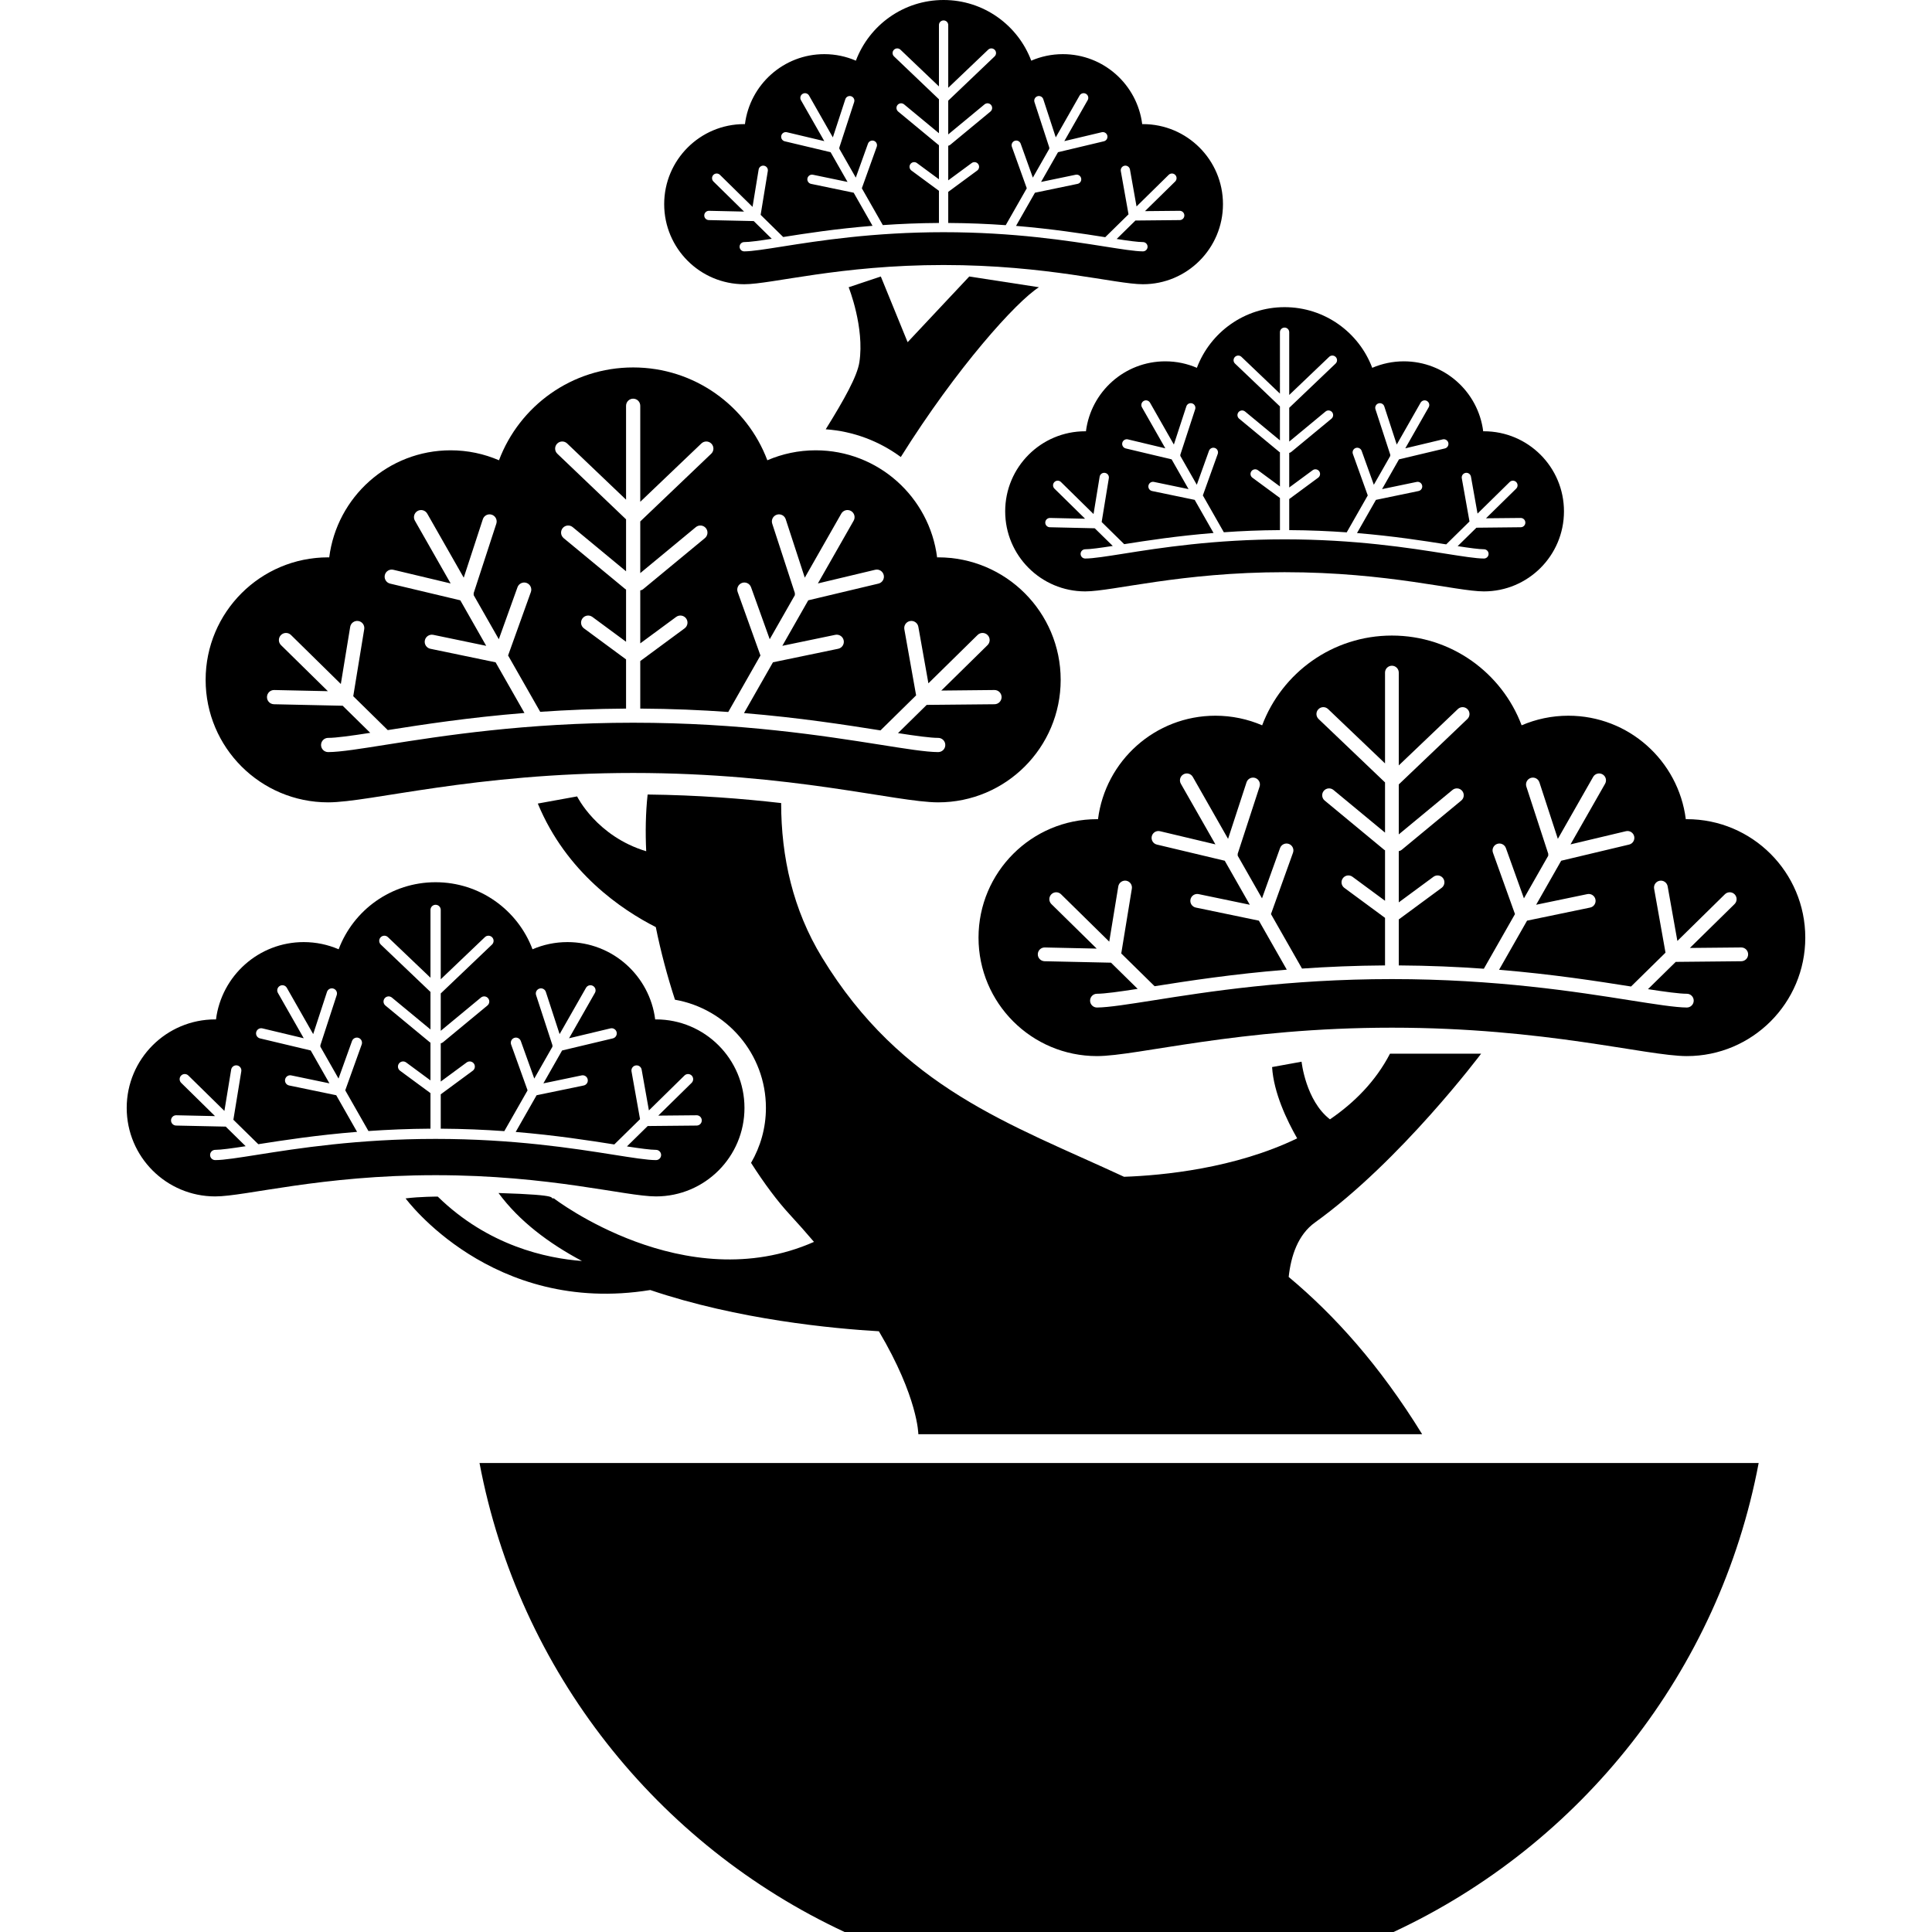
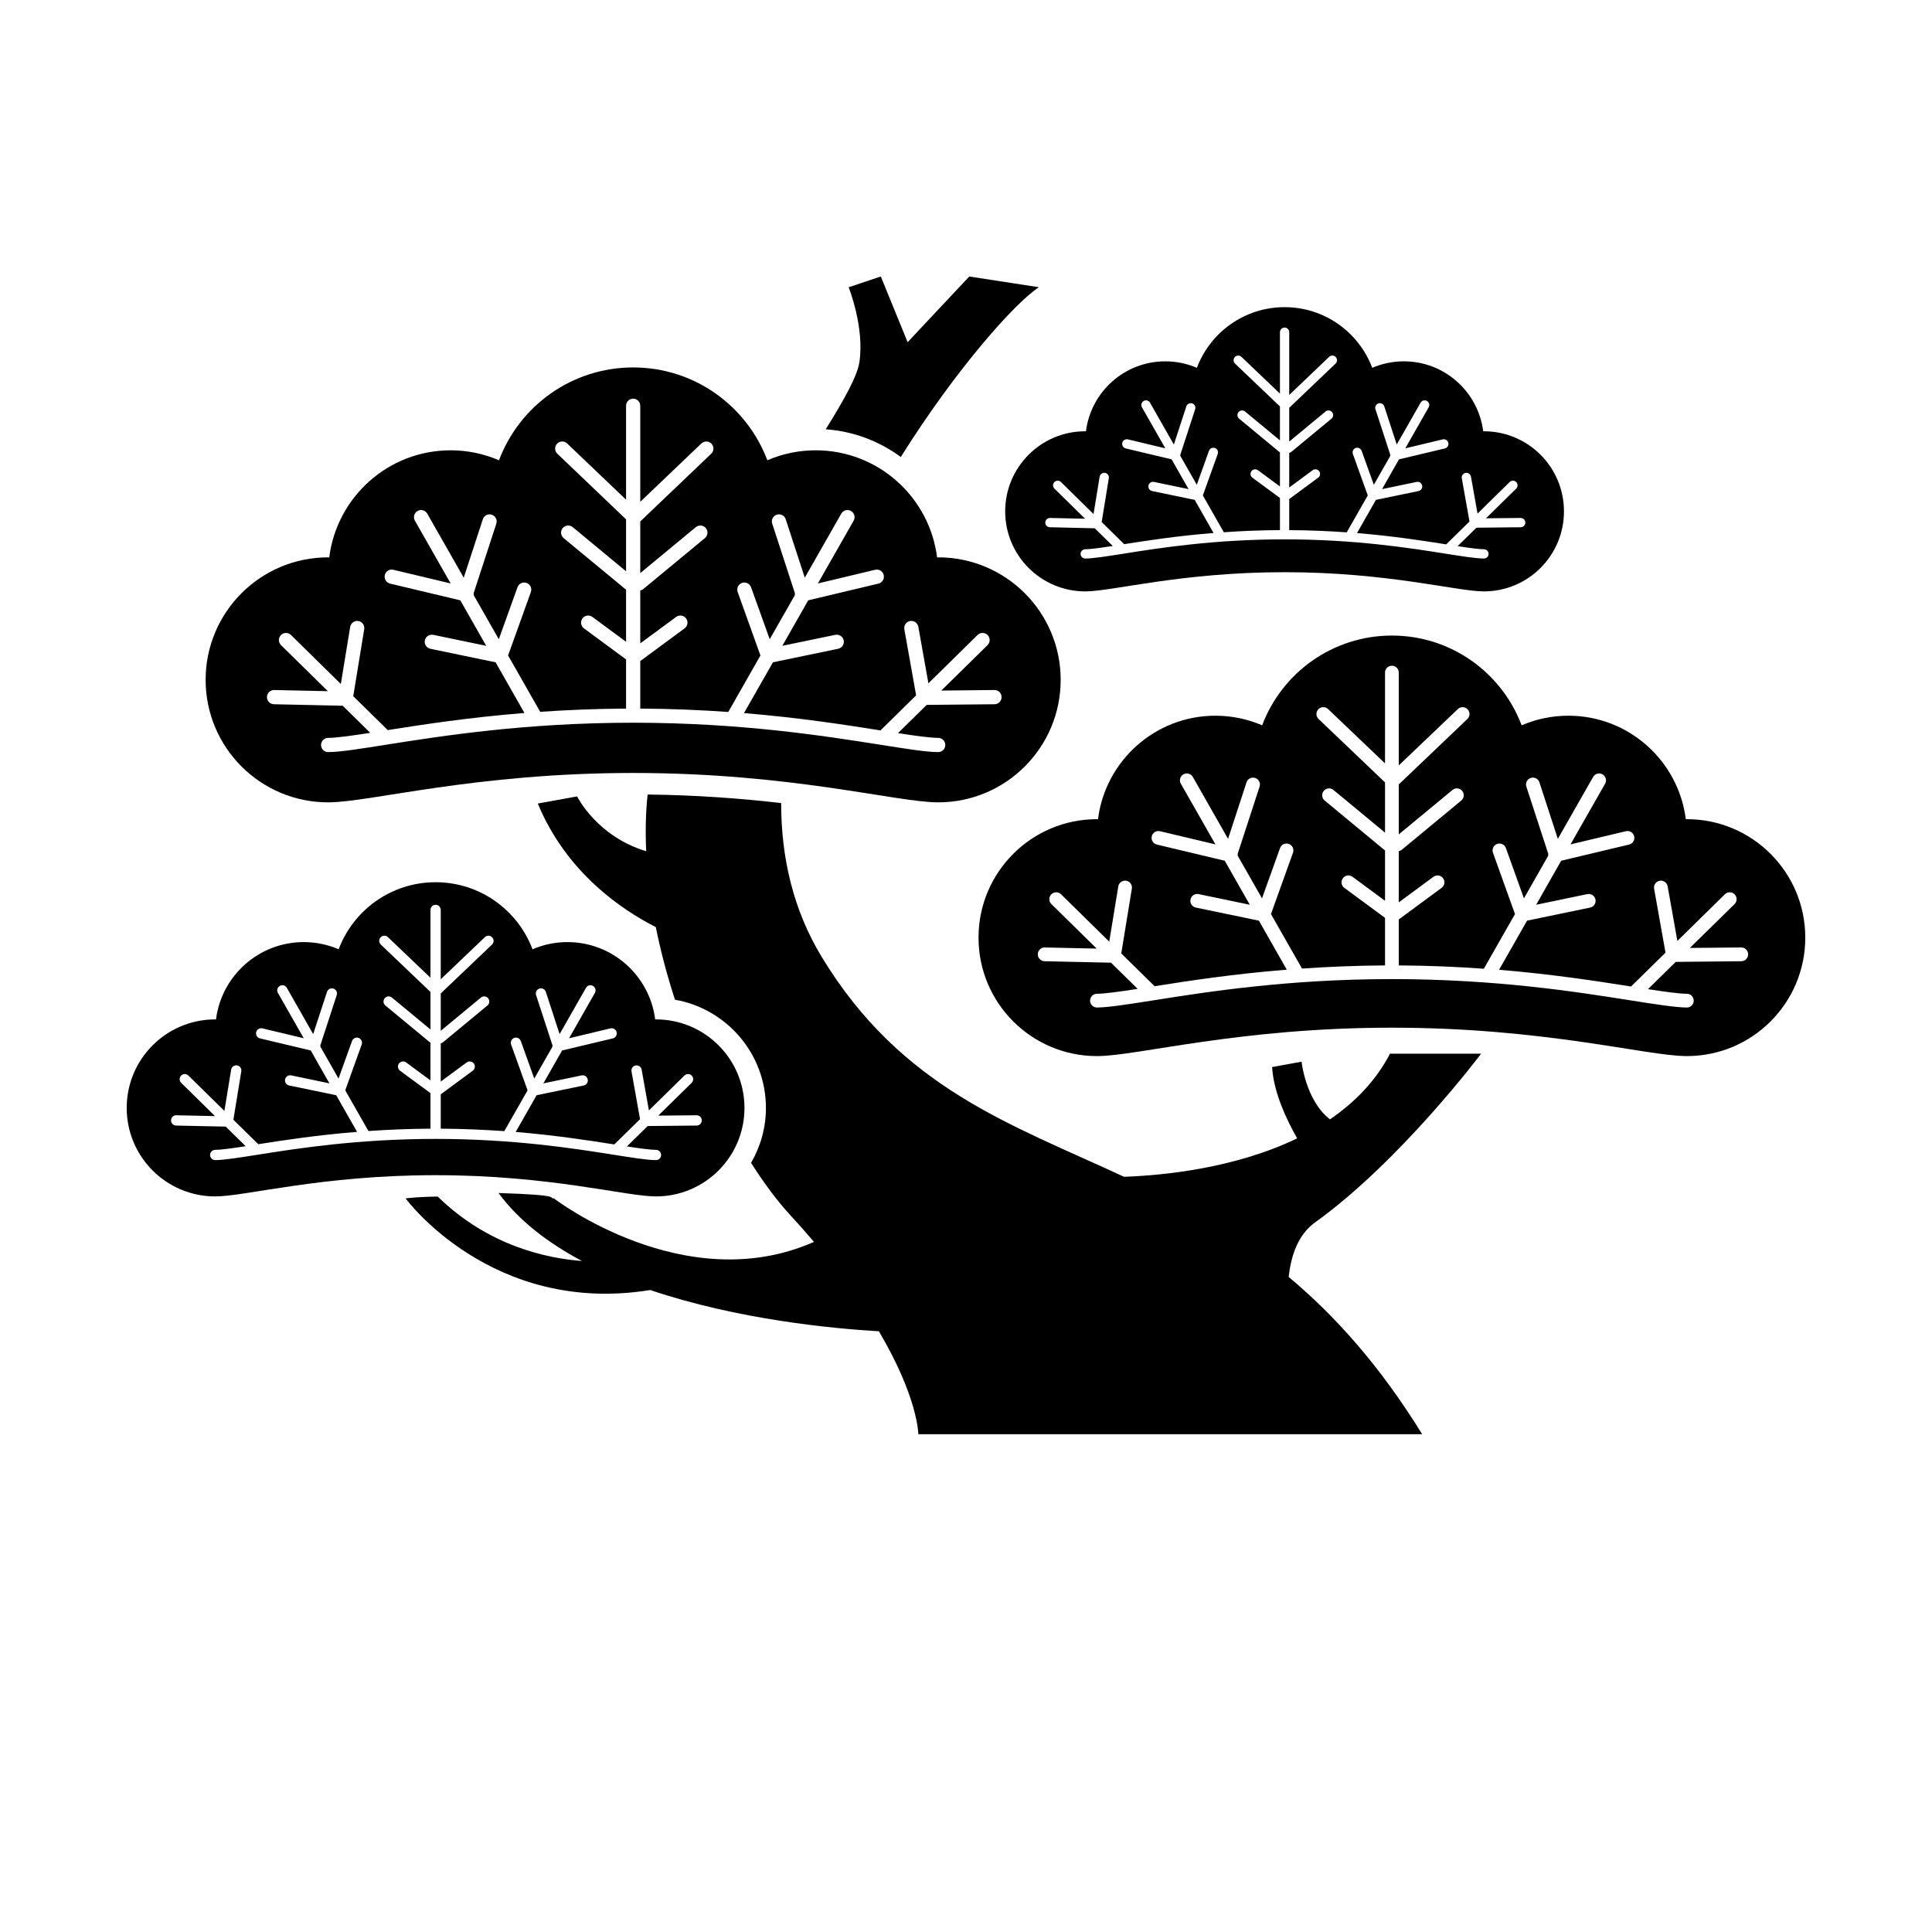
<svg xmlns="http://www.w3.org/2000/svg" height="800px" width="800px" version="1.1" id="_x32_" viewBox="0 0 512 512" xml:space="preserve">
  <style type="text/css">
	.st0{fill:#000000;}
</style>
  <g>
    <path class="st0" d="M86.963,212.632c11.073,0,38.78-7.789,80.831-7.789c42.05,0,69.761,7.789,80.831,7.789   c17.933,0,32.465-14.536,32.465-32.465c0-17.922-14.532-32.465-32.465-32.465c-0.1,0-0.186,0.007-0.282,0.02   c-2.016-15.996-15.64-28.386-32.178-28.386c-4.556,0-8.882,0.946-12.815,2.64c-5.417-14.378-19.284-24.601-35.557-24.601   c-16.274,0-30.141,10.224-35.558,24.601c-3.929-1.694-8.255-2.64-12.811-2.64c-16.542,0-30.162,12.39-32.178,28.386   c-0.096-0.013-0.189-0.02-0.284-0.02c-17.933,0-32.469,14.543-32.469,32.465C54.494,198.097,69.03,212.632,86.963,212.632z    M72.67,182.862l14.22,0.308l-12.42-12.204c-0.741-0.728-0.755-1.92-0.024-2.661c0.73-0.74,1.919-0.761,2.666-0.027l13.213,12.986   l2.478-15.139c0.168-1.022,1.135-1.714,2.163-1.55c1.029,0.164,1.724,1.138,1.557,2.16l-2.908,17.766l9.144,8.982   c9.273-1.468,21.436-3.339,36.226-4.539l-7.648-13.425l-17.285-3.586c-1.019-0.212-1.676-1.213-1.46-2.228   c0.208-1.015,1.206-1.673,2.225-1.467l14.032,2.914l-6.864-12.061l-18.608-4.429c-1.012-0.24-1.636-1.262-1.396-2.263   c0.24-1.014,1.255-1.646,2.27-1.398l15.177,3.62l-9.476-16.634c-0.518-0.905-0.199-2.05,0.703-2.571   c0.905-0.514,2.056-0.199,2.571,0.706l9.668,16.97l5.06-15.482c0.319-0.994,1.382-1.529,2.372-1.207   c0.988,0.322,1.526,1.392,1.203,2.38l-6.006,18.416c0.027,0.165,0.013,0.336,0,0.508l6.668,11.697l4.947-13.775   c0.352-0.981,1.433-1.495,2.41-1.145c0.981,0.357,1.491,1.44,1.138,2.413l-6.036,16.813l8.512,14.933   c7.052-0.486,14.622-0.809,22.75-0.856V174.75l-11.159-8.228c-0.84-0.617-1.018-1.796-0.397-2.633   c0.617-0.836,1.793-1.014,2.633-0.397l8.924,6.582v-13.85c-0.069-0.048-0.147-0.061-0.216-0.123l-16.326-13.494   c-0.802-0.672-0.911-1.858-0.25-2.66c0.668-0.802,1.855-0.912,2.657-0.247l14.135,11.697V137.63l-18.214-17.388   c-0.755-0.713-0.778-1.906-0.062-2.66c0.716-0.747,1.912-0.782,2.66-0.062l15.616,14.9v-24.882c0-1.042,0.843-1.886,1.882-1.886   c1.046,0,1.882,0.843,1.882,1.886v25.444l16.202-15.462c0.752-0.72,1.944-0.685,2.664,0.062c0.717,0.755,0.693,1.948-0.061,2.66   l-18.804,17.944v13.692l14.721-12.178c0.806-0.665,1.992-0.555,2.66,0.247c0.662,0.802,0.548,1.988-0.253,2.66l-16.326,13.494   c-0.236,0.206-0.514,0.315-0.802,0.37v14.028l9.51-7.007c0.84-0.617,2.019-0.439,2.64,0.397c0.617,0.837,0.435,2.016-0.401,2.633   l-11.749,8.666v12.596c8.352,0.048,16.106,0.383,23.319,0.898l8.53-14.974l-6.034-16.813c-0.353-0.973,0.158-2.056,1.138-2.413   c0.98-0.35,2.057,0.164,2.407,1.145l4.947,13.775l6.672-11.697c-0.014-0.171-0.031-0.343,0-0.508l-6.007-18.416   c-0.326-0.988,0.213-2.057,1.204-2.38c0.991-0.322,2.056,0.213,2.372,1.207l5.053,15.482l9.67-16.97   c0.515-0.905,1.67-1.221,2.575-0.706c0.902,0.521,1.218,1.666,0.703,2.571l-9.479,16.634l15.178-3.62   c1.014-0.247,2.032,0.384,2.272,1.398c0.24,1.001-0.387,2.023-1.392,2.263l-18.612,4.429l-6.867,12.061l14.032-2.914   c1.022-0.206,2.019,0.452,2.228,1.467c0.212,1.015-0.442,2.016-1.461,2.228l-17.285,3.586l-7.672,13.459   c14.803,1.227,26.945,3.126,36.171,4.587l9.441-9.284l-3.119-17.511c-0.182-1.028,0.5-2.008,1.522-2.187   c1.025-0.186,2.002,0.5,2.187,1.522l2.667,14.982l13.031-12.808c0.74-0.734,1.936-0.713,2.664,0.027   c0.73,0.741,0.716,1.934-0.025,2.661l-12.249,12.04l14.07-0.144c1.039-0.014,1.889,0.823,1.903,1.865   c0.01,1.036-0.826,1.892-1.868,1.906l-17.978,0.172l-7.607,7.48c4.738,0.734,8.673,1.276,10.648,1.262   c1.045,0,1.888,0.843,1.888,1.886c0,1.042-0.843,1.879-1.888,1.879c-3.192,0-8.825-0.919-15.451-1.968   c-14.725-2.318-36.857-5.814-65.38-5.814c-28.53,0-50.663,3.496-65.383,5.814c-6.62,1.049-12.253,1.968-15.448,1.968   c-1.043,0-1.882-0.837-1.882-1.879c0-1.043,0.84-1.886,1.882-1.886c2.046,0.014,6.198-0.568,11.155-1.337l-7.305-7.179   l-18.221-0.398c-1.042-0.027-1.865-0.884-1.841-1.926C70.771,183.664,71.635,182.842,72.67,182.862z" />
    <path class="st0" d="M447.03,217.09c-0.096,0-0.181,0.013-0.274,0.013c-1.948-15.461-15.126-27.432-31.118-27.432   c-4.402,0-8.588,0.912-12.39,2.544c-5.238-13.898-18.646-23.785-34.378-23.785c-15.736,0-29.146,9.887-34.385,23.785   c-3.802-1.632-7.984-2.544-12.386-2.544c-15.996,0-29.171,11.972-31.118,27.432c-0.089,0-0.178-0.013-0.271-0.013   c-17.34,0-31.392,14.062-31.392,31.396s14.053,31.389,31.392,31.389c10.706,0,37.498-7.529,78.16-7.529   c40.655,0,67.454,7.529,78.16,7.529c17.337,0,31.389-14.056,31.389-31.389S464.367,217.09,447.03,217.09z M461.47,254.738   l-17.382,0.171l-7.36,7.227c4.583,0.706,8.385,1.227,10.301,1.22c1.005,0,1.824,0.816,1.824,1.824c0,1.001-0.819,1.824-1.824,1.824   c-3.088-0.021-8.536-0.899-14.94-1.899c-14.241-2.256-35.643-5.636-63.22-5.636c-27.587,0-48.989,3.38-63.226,5.636   c-6.401,1-11.845,1.878-14.934,1.899c-1.011,0-1.824-0.823-1.824-1.824c0-1.008,0.813-1.824,1.824-1.824   c1.974,0.007,5.989-0.556,10.785-1.296l-7.065-6.939l-17.618-0.384c-1.005-0.028-1.806-0.864-1.783-1.865   c0.02-1.008,0.854-1.81,1.862-1.783l13.747,0.301l-12.008-11.8c-0.717-0.713-0.73-1.858-0.02-2.585   c0.703-0.714,1.854-0.727,2.574-0.02l12.777,12.56l2.396-14.632c0.164-0.994,1.097-1.666,2.091-1.515   c0.995,0.165,1.67,1.111,1.505,2.098l-2.808,17.182l8.838,8.681c8.972-1.42,20.727-3.23,35.027-4.388l-7.392-12.987l-16.716-3.469   c-0.984-0.199-1.618-1.166-1.412-2.153c0.202-0.981,1.169-1.618,2.152-1.412l13.57,2.818l-6.64-11.663l-17.992-4.285   c-0.977-0.227-1.58-1.214-1.347-2.194c0.233-0.981,1.213-1.584,2.194-1.344l14.676,3.489l-9.164-16.071   c-0.497-0.878-0.192-1.996,0.682-2.489c0.874-0.494,1.988-0.198,2.485,0.679l9.345,16.414l4.892-14.975   c0.309-0.953,1.337-1.481,2.294-1.166c0.96,0.315,1.477,1.338,1.166,2.304l-5.808,17.814c0.028,0.15,0.011,0.315,0,0.472   l6.449,11.32l4.783-13.322c0.339-0.947,1.381-1.44,2.328-1.104c0.95,0.343,1.444,1.385,1.104,2.331l-5.838,16.264l8.228,14.439   c6.815-0.472,14.141-0.788,21.999-0.836v-12.602l-10.789-7.954c-0.812-0.604-0.984-1.735-0.384-2.551   c0.597-0.81,1.735-0.981,2.547-0.384l8.626,6.362v-13.384c-0.065-0.048-0.144-0.069-0.209-0.116l-15.784-13.062   c-0.778-0.638-0.881-1.796-0.243-2.564c0.644-0.774,1.796-0.885,2.571-0.24l13.665,11.306v-13.308l-17.611-16.806   c-0.73-0.7-0.755-1.852-0.062-2.571c0.692-0.734,1.851-0.761,2.574-0.069l15.098,14.406v-24.06c0-1.008,0.816-1.823,1.824-1.823   c1.008,0,1.82,0.816,1.82,1.823v24.595l15.664-14.941c0.727-0.692,1.878-0.665,2.577,0.069c0.693,0.72,0.669,1.872-0.061,2.571   l-18.18,17.34v13.24l14.234-11.773c0.775-0.645,1.927-0.534,2.568,0.24c0.641,0.768,0.534,1.926-0.24,2.564l-15.79,13.062   c-0.23,0.185-0.497,0.295-0.772,0.35v13.569l9.195-6.781c0.812-0.597,1.95-0.426,2.547,0.384c0.596,0.816,0.425,1.947-0.384,2.551   l-11.358,8.371v12.184c8.07,0.048,15.571,0.377,22.544,0.878l8.252-14.481l-5.834-16.264c-0.343-0.946,0.151-1.988,1.097-2.331   c0.946-0.336,1.988,0.157,2.332,1.104l4.778,13.322l6.452-11.32c-0.014-0.157-0.031-0.315,0-0.472l-5.808-17.814   c-0.312-0.966,0.206-1.988,1.162-2.304c0.961-0.315,1.986,0.213,2.298,1.166l4.885,14.975l9.352-16.414   c0.497-0.878,1.611-1.173,2.489-0.679c0.871,0.494,1.176,1.612,0.679,2.489l-9.164,16.071l14.673-3.489   c0.984-0.24,1.967,0.363,2.198,1.344c0.233,0.98-0.374,1.968-1.347,2.194l-17.995,4.285l-6.637,11.663l13.569-2.818   c0.984-0.206,1.947,0.432,2.149,1.412c0.209,0.987-0.425,1.954-1.412,2.153l-16.713,3.469l-7.416,13.02   c14.31,1.186,26.052,3.024,34.975,4.43l9.13-8.969l-3.017-16.942c-0.182-0.994,0.483-1.934,1.471-2.112   c0.987-0.185,1.936,0.486,2.114,1.474l2.578,14.475l12.598-12.376c0.72-0.706,1.872-0.693,2.575,0.02   c0.71,0.726,0.696,1.872-0.017,2.585l-11.844,11.628l13.6-0.13c1.004-0.014,1.83,0.795,1.837,1.803   C463.287,253.895,462.477,254.724,461.47,254.738z" />
    <path class="st0" d="M317.186,97.478c-2.568-1.104-5.396-1.722-8.372-1.722c-10.812,0-19.716,8.091-21.028,18.547   c-0.066,0-0.124-0.013-0.189-0.013c-11.717,0-21.213,9.503-21.213,21.22c0,11.718,9.496,21.214,21.213,21.214   c7.241,0,25.345-5.088,52.826-5.088c27.48,0,45.592,5.088,52.829,5.088c11.717,0,21.217-9.496,21.217-21.214   c0-11.718-9.5-21.22-21.217-21.22c-0.066,0-0.12,0.013-0.186,0.013c-1.32-10.456-10.222-18.547-21.032-18.547   c-2.976,0-5.801,0.617-8.376,1.722C360.121,88.092,351.06,81.4,340.423,81.4C329.791,81.4,320.724,88.092,317.186,97.478z    M331.9,126.59c-0.548-0.397-0.665-1.172-0.26-1.721c0.404-0.541,1.176-0.665,1.724-0.26l5.832,4.306v-9.057   c-0.048-0.021-0.096-0.034-0.144-0.076l-10.666-8.824c-0.528-0.432-0.6-1.207-0.164-1.742c0.435-0.514,1.21-0.59,1.738-0.157   l9.236,7.644v-8.996l-11.906-11.354c-0.494-0.466-0.508-1.254-0.041-1.741c0.47-0.494,1.251-0.514,1.741-0.048l10.206,9.743V88.044   c0-0.686,0.552-1.234,1.227-1.234c0.682,0,1.234,0.548,1.234,1.234v16.627l10.587-10.107c0.49-0.466,1.268-0.446,1.742,0.048   c0.47,0.487,0.453,1.275-0.042,1.741l-12.287,11.718v8.954l9.62-7.966c0.521-0.433,1.299-0.357,1.734,0.157   c0.435,0.535,0.36,1.31-0.161,1.742l-10.672,8.824c-0.154,0.13-0.336,0.198-0.522,0.24v9.167l6.212-4.58   c0.552-0.404,1.32-0.281,1.721,0.26c0.404,0.548,0.288,1.324-0.257,1.721l-7.676,5.664v8.234c5.455,0.027,10.525,0.254,15.236,0.59   l5.578-9.784l-3.946-10.992c-0.23-0.638,0.106-1.351,0.744-1.577c0.638-0.226,1.344,0.11,1.578,0.748l3.232,8.995l4.357-7.645   c-0.013-0.102-0.02-0.212,0-0.322l-3.925-12.04c-0.212-0.645,0.138-1.344,0.785-1.55c0.648-0.213,1.341,0.137,1.553,0.781   l3.302,10.12l6.321-11.093c0.336-0.583,1.09-0.796,1.68-0.46c0.59,0.343,0.799,1.09,0.459,1.68l-6.195,10.874l9.922-2.372   c0.661-0.158,1.327,0.254,1.484,0.912c0.154,0.665-0.253,1.33-0.912,1.488l-12.163,2.893l-4.487,7.886l9.17-1.906   c0.668-0.144,1.32,0.288,1.457,0.96c0.14,0.658-0.288,1.316-0.956,1.453l-11.296,2.345l-5.012,8.797   c9.675,0.802,17.608,2.036,23.638,2.996l6.171-6.068l-2.04-11.444c-0.12-0.672,0.329-1.31,0.998-1.433   c0.668-0.124,1.306,0.329,1.43,1.001l1.742,9.784l8.516-8.365c0.483-0.48,1.261-0.473,1.741,0.014   c0.477,0.486,0.466,1.261-0.013,1.741l-8.005,7.857l9.191-0.089c0.682-0.006,1.238,0.549,1.241,1.228   c0.01,0.672-0.535,1.234-1.221,1.234l-11.745,0.124l-4.974,4.882c3.099,0.48,5.67,0.83,6.963,0.83c0.682,0,1.234,0.541,1.234,1.227   c0,0.685-0.552,1.227-1.234,1.227c-2.088,0-5.77-0.597-10.1-1.275c-9.623-1.529-24.09-3.806-42.729-3.806   c-18.643,0-33.107,2.276-42.73,3.806c-4.326,0.678-8.005,1.275-10.096,1.275c-0.682,0-1.23-0.542-1.23-1.227   c0-0.686,0.549-1.227,1.23-1.227c1.338,0,4.049-0.377,7.292-0.878l-4.776-4.683l-11.906-0.274c-0.678-0.013-1.22-0.576-1.206-1.255   c0.013-0.679,0.579-1.213,1.258-1.207l9.294,0.206l-8.118-7.974c-0.487-0.48-0.494-1.255-0.017-1.741   c0.48-0.487,1.258-0.494,1.741-0.014l8.636,8.488l1.618-9.894c0.113-0.679,0.747-1.131,1.416-1.015   c0.675,0.103,1.128,0.74,1.018,1.406l-1.899,11.615l5.972,5.869c6.064-0.96,14.011-2.18,23.678-2.962l-4.998-8.776l-11.3-2.345   c-0.665-0.137-1.09-0.795-0.953-1.453c0.137-0.672,0.789-1.104,1.454-0.96l9.171,1.906l-4.488-7.886l-12.16-2.893   c-0.658-0.157-1.066-0.823-0.912-1.488c0.157-0.658,0.823-1.07,1.488-0.912l9.918,2.372l-6.195-10.874   c-0.336-0.59-0.13-1.337,0.459-1.68c0.594-0.336,1.348-0.123,1.68,0.46l6.318,11.093l3.308-10.12   c0.208-0.644,0.902-0.994,1.55-0.781c0.647,0.206,0.997,0.905,0.788,1.55l-3.929,12.033c0.02,0.11,0.01,0.226,0,0.328l4.361,7.645   l3.229-8.995c0.234-0.638,0.936-0.974,1.578-0.748c0.641,0.226,0.973,0.939,0.744,1.577l-3.946,10.992l5.561,9.763   c4.607-0.329,9.558-0.542,14.872-0.569v-8.516L331.9,126.59z" />
    <path class="st0" d="M173.837,317.063c12.955,0,23.456-10.497,23.456-23.456c0-12.952-10.501-23.456-23.456-23.456   c-0.072,0-0.133,0.007-0.206,0.014c-1.453-11.554-11.296-20.501-23.247-20.501c-3.291,0-6.421,0.679-9.26,1.906   c-3.911-10.388-13.932-17.772-25.688-17.772c-11.756,0-21.776,7.384-25.691,17.772c-2.842-1.227-5.966-1.906-9.256-1.906   c-11.951,0-21.793,8.948-23.247,20.501c-0.069-0.007-0.134-0.014-0.206-0.014c-12.956,0-23.456,10.504-23.456,23.456   c0,12.958,10.5,23.456,23.456,23.456c7.998,0,28.019-5.629,58.4-5.629C145.815,311.434,165.836,317.063,173.837,317.063z    M57.038,307.438c-0.755,0-1.361-0.597-1.361-1.351c0-0.755,0.606-1.365,1.361-1.365c1.481,0,4.477-0.411,8.063-0.967l-5.282-5.19   l-13.162-0.281c-0.754-0.02-1.35-0.645-1.333-1.392c0.014-0.754,0.637-1.351,1.388-1.337l10.27,0.226l-8.971-8.818   c-0.535-0.528-0.545-1.392-0.017-1.927c0.528-0.535,1.388-0.541,1.926-0.007l9.548,9.373l1.789-10.929   c0.124-0.748,0.819-1.248,1.564-1.132c0.744,0.124,1.248,0.823,1.124,1.564l-2.101,12.842l6.606,6.479   c6.702-1.055,15.486-2.406,26.175-3.27l-5.526-9.708l-12.486-2.585c-0.737-0.157-1.214-0.878-1.059-1.611   c0.154-0.741,0.874-1.214,1.611-1.063l10.137,2.112l-4.96-8.715l-13.446-3.202c-0.727-0.172-1.179-0.912-1.004-1.639   c0.168-0.734,0.905-1.186,1.638-1.014l10.964,2.619l-6.846-12.02c-0.374-0.644-0.14-1.48,0.51-1.851   c0.652-0.377,1.485-0.151,1.855,0.508l6.983,12.266l3.658-11.19c0.233-0.713,0.998-1.104,1.711-0.871   c0.716,0.233,1.107,1.001,0.87,1.714l-4.337,13.308c0.021,0.116,0.007,0.24,0,0.364l4.814,8.454l3.575-9.956   c0.258-0.706,1.036-1.069,1.742-0.823c0.71,0.254,1.076,1.043,0.823,1.749l-4.361,12.149l6.147,10.786   c5.094-0.35,10.566-0.59,16.438-0.624v-9.421l-8.064-5.938c-0.607-0.446-0.733-1.302-0.288-1.906   c0.45-0.603,1.296-0.734,1.906-0.288l6.445,4.758v-10.01c-0.051-0.028-0.107-0.042-0.154-0.083l-11.797-9.756   c-0.579-0.48-0.658-1.337-0.181-1.919c0.483-0.584,1.34-0.659,1.92-0.172l10.213,8.441v-9.942l-13.161-12.554   c-0.546-0.521-0.562-1.385-0.045-1.926c0.518-0.542,1.382-0.57,1.923-0.049l11.283,10.765v-17.97c0-0.761,0.61-1.365,1.361-1.365   c0.755,0,1.361,0.604,1.361,1.365v18.376l11.704-11.17c0.542-0.521,1.406-0.493,1.923,0.049c0.521,0.541,0.5,1.406-0.045,1.926   l-13.582,12.952v9.901l10.634-8.798c0.579-0.486,1.44-0.411,1.92,0.172c0.476,0.582,0.397,1.439-0.182,1.919l-11.793,9.756   c-0.171,0.138-0.374,0.22-0.579,0.268v10.127l6.87-5.06c0.607-0.446,1.457-0.315,1.903,0.288c0.449,0.604,0.319,1.46-0.288,1.906   l-8.485,6.253v9.106c6.03,0.034,11.635,0.281,16.846,0.652l6.164-10.813l-4.364-12.149c-0.25-0.706,0.116-1.495,0.823-1.749   c0.71-0.246,1.488,0.117,1.745,0.823l3.572,9.956l4.82-8.454c-0.014-0.124-0.024-0.247,0-0.364l-4.344-13.308   c-0.233-0.713,0.158-1.481,0.871-1.714c0.717-0.233,1.485,0.158,1.718,0.871l3.647,11.19l6.99-12.266   c0.37-0.659,1.203-0.885,1.858-0.508c0.651,0.371,0.878,1.207,0.503,1.851l-6.846,12.02l10.968-2.619   c0.733-0.172,1.466,0.281,1.641,1.014c0.172,0.727-0.281,1.467-1.011,1.639l-13.442,3.202l-4.96,8.715l10.14-2.112   c0.734-0.151,1.454,0.322,1.605,1.063c0.154,0.733-0.316,1.454-1.053,1.611l-12.49,2.585l-5.54,9.73   c10.692,0.891,19.465,2.262,26.13,3.311l6.822-6.699l-2.259-12.664c-0.131-0.747,0.366-1.446,1.104-1.57   c0.737-0.137,1.45,0.356,1.58,1.096l1.927,10.82l9.414-9.243c0.535-0.534,1.399-0.528,1.927,0.007   c0.524,0.535,0.514,1.399-0.017,1.927l-8.849,8.687l10.162-0.095c0.75-0.007,1.364,0.596,1.371,1.351   c0.01,0.754-0.593,1.364-1.344,1.378l-12.99,0.124l-5.499,5.402c3.425,0.528,6.267,0.912,7.696,0.912   c0.754,0,1.361,0.61,1.361,1.365c0,0.754-0.607,1.351-1.361,1.351c-2.304,0-6.38-0.659-11.162-1.413   c-10.642-1.687-26.631-4.204-47.238-4.204c-20.614,0-36.603,2.516-47.241,4.204C63.414,306.779,59.349,307.438,57.038,307.438z" />
-     <path class="st0" d="M197.231,75.325c7.238,0,25.345-5.094,52.826-5.094c27.48,0,45.592,5.094,52.829,5.094   c11.718,0,21.214-9.503,21.214-21.221c0-11.71-9.497-21.214-21.214-21.214c-0.065,0-0.123,0-0.189,0.014   c-1.316-10.456-10.219-18.554-21.028-18.554c-2.976,0-5.804,0.617-8.376,1.728C269.756,6.685,260.692,0,250.058,0   c-10.635,0-19.699,6.685-23.24,16.078c-2.568-1.11-5.396-1.728-8.368-1.728c-10.812,0-19.716,8.097-21.032,18.554   c-0.062-0.014-0.12-0.014-0.186-0.014c-11.717,0-21.217,9.504-21.217,21.214C176.015,65.822,185.514,75.325,197.231,75.325z    M187.89,55.866l9.294,0.206l-8.118-7.974c-0.483-0.48-0.49-1.262-0.013-1.749c0.477-0.486,1.258-0.486,1.741-0.013l8.636,8.488   l1.618-9.894c0.11-0.672,0.744-1.125,1.413-1.015c0.675,0.11,1.131,0.741,1.018,1.412l-1.899,11.608l5.975,5.877   c6.065-0.961,14.008-2.188,23.676-2.969l-4.995-8.77l-11.3-2.345c-0.665-0.144-1.093-0.796-0.956-1.46   c0.14-0.665,0.792-1.098,1.457-0.96l9.171,1.906l-4.488-7.878l-12.163-2.893c-0.655-0.158-1.066-0.83-0.908-1.488   c0.157-0.658,0.823-1.07,1.484-0.912l9.918,2.358l-6.194-10.861c-0.336-0.589-0.127-1.344,0.462-1.679   c0.59-0.343,1.344-0.131,1.68,0.452l6.318,11.094l3.305-10.113c0.209-0.644,0.905-1.001,1.55-0.788c0.648,0.213,1,0.912,0.788,1.55   l-3.925,12.04c0.02,0.11,0.01,0.213,0,0.329l4.357,7.645l3.232-9.003c0.23-0.638,0.936-0.973,1.574-0.747   c0.641,0.226,0.973,0.939,0.744,1.584l-3.946,10.991l5.561,9.757c4.611-0.322,9.558-0.535,14.872-0.562v-8.523l-7.292-5.375   c-0.548-0.404-0.665-1.172-0.264-1.721c0.404-0.555,1.176-0.666,1.724-0.26l5.832,4.299v-9.051   c-0.045-0.027-0.096-0.041-0.141-0.075l-10.668-8.824c-0.524-0.439-0.596-1.214-0.164-1.741c0.436-0.521,1.213-0.59,1.738-0.158   l9.236,7.645v-8.996l-11.903-11.36c-0.497-0.466-0.511-1.248-0.045-1.735c0.47-0.494,1.251-0.521,1.745-0.048l10.203,9.736V6.637   c0-0.679,0.552-1.227,1.231-1.227c0.682,0,1.231,0.548,1.231,1.227v16.627l10.586-10.099c0.49-0.473,1.268-0.446,1.741,0.048   c0.47,0.487,0.453,1.269-0.038,1.735l-12.29,11.724v8.948l9.62-7.96c0.524-0.432,1.299-0.363,1.734,0.158   c0.436,0.528,0.364,1.302-0.161,1.741l-10.668,8.824c-0.158,0.13-0.336,0.199-0.524,0.24v9.167l6.215-4.58   c0.548-0.405,1.317-0.295,1.721,0.26c0.404,0.548,0.288,1.316-0.257,1.721l-7.679,5.657v8.241   c5.457,0.028,10.524,0.247,15.238,0.583l5.574-9.777l-3.946-10.991c-0.229-0.645,0.106-1.358,0.747-1.584   c0.638-0.226,1.344,0.11,1.578,0.747l3.229,9.003l4.358-7.645c-0.01-0.116-0.017-0.22,0-0.329l-3.926-12.04   c-0.209-0.638,0.141-1.337,0.786-1.55c0.647-0.213,1.344,0.144,1.552,0.788l3.305,10.113l6.318-11.094   c0.336-0.583,1.09-0.795,1.684-0.452c0.586,0.336,0.795,1.09,0.456,1.679l-6.191,10.861l9.918-2.358   c0.665-0.158,1.33,0.254,1.484,0.912c0.158,0.658-0.25,1.33-0.912,1.488l-12.16,2.893l-4.491,7.878l9.174-1.906   c0.668-0.138,1.32,0.295,1.453,0.96c0.14,0.665-0.284,1.316-0.953,1.46l-11.296,2.345l-5.012,8.79   c9.675,0.81,17.607,2.043,23.638,2.997l6.171-6.061l-2.04-11.451c-0.12-0.672,0.326-1.309,0.994-1.433   c0.668-0.117,1.309,0.336,1.429,1.001l1.742,9.792l8.519-8.372c0.483-0.473,1.261-0.473,1.738,0.013   c0.48,0.487,0.466,1.269-0.014,1.749l-8.005,7.857l9.191-0.089c0.682-0.007,1.238,0.541,1.244,1.22   c0.007,0.679-0.538,1.242-1.22,1.242l-11.748,0.116l-4.971,4.889c3.096,0.48,5.666,0.829,6.962,0.823   c0.679,0,1.231,0.548,1.231,1.234c0,0.679-0.552,1.227-1.231,1.227c-2.088-0.006-5.773-0.603-10.103-1.282   c-9.623-1.522-24.09-3.798-42.726-3.798c-18.643,0-33.11,2.276-42.734,3.798c-4.326,0.679-8.004,1.276-10.093,1.282   c-0.685,0-1.231-0.548-1.231-1.227c0-0.685,0.546-1.234,1.231-1.234c1.334,0.006,4.049-0.371,7.292-0.871l-4.776-4.696l-11.91-0.26   c-0.678-0.014-1.22-0.576-1.203-1.255C186.649,56.394,187.211,55.859,187.89,55.866z" />
    <path class="st0" d="M172.326,341.87c23.233,7.871,48.55,10.23,60.587,10.93c10.408,17.587,10.456,27.282,10.456,27.282h133.516   c-11.272-18.279-23.199-31.506-35.373-41.68c0.614-5.636,2.479-11.203,6.963-14.426c22.729-16.332,44.036-44.739,44.036-44.739   s-18.468,0-24.148,0c-3.819,7.343-9.452,12.98-15.907,17.402c-6.441-4.964-7.528-15.276-7.528-15.276l-7.813,1.419   c0.425,6.829,3.918,14.125,6.648,18.896c-16.504,7.967-35.544,9.826-45.88,10.182c-30.192-14.021-58.948-23.469-80.08-58.191   c-7.642-12.561-10.788-26.486-10.792-40.85c-10.216-1.173-22.064-2.112-35.386-2.263c-0.531,4.896-0.61,9.929-0.377,15.03   c-13.134-3.956-18.31-14.529-18.31-14.529l-10.415,1.892c7.579,18.321,22.293,28.18,31.269,32.74   c1.316,6.5,3.037,12.966,5.084,19.246c13.668,2.394,24.1,14.33,24.1,28.674c0,5.314-1.45,10.271-3.939,14.563   c3.541,5.547,7.038,10.209,10.244,13.679c2.304,2.496,4.429,4.909,6.431,7.261c-34.255,15.146-68.928-11.526-68.928-11.526   c-1.796,0,3.254-0.878-14.676-1.426c5.444,7.392,13.223,13.281,22.116,18.012c-9.4-0.706-24.862-4.011-38.215-17.066   c0,0-4.734,0-8.523,0.48C107.484,317.585,130.293,348.686,172.326,341.87z" />
    <path class="st0" d="M218.823,113.77c7.378,0.514,14.22,3.154,19.898,7.343c14.865-23.73,30.604-41.18,36.607-44.992l-18.464-2.846   L240.53,90.684l-7.103-17.409l-8.523,2.846c0,0,4.262,10.648,2.839,19.884C227.174,99.7,223.749,105.85,218.823,113.77z" />
-     <path class="st0" d="M223.831,512h145.477c49.572-23.093,86.326-69.024,96.755-124.281H127.079   C137.509,442.976,174.256,488.907,223.831,512z" />
  </g>
</svg>